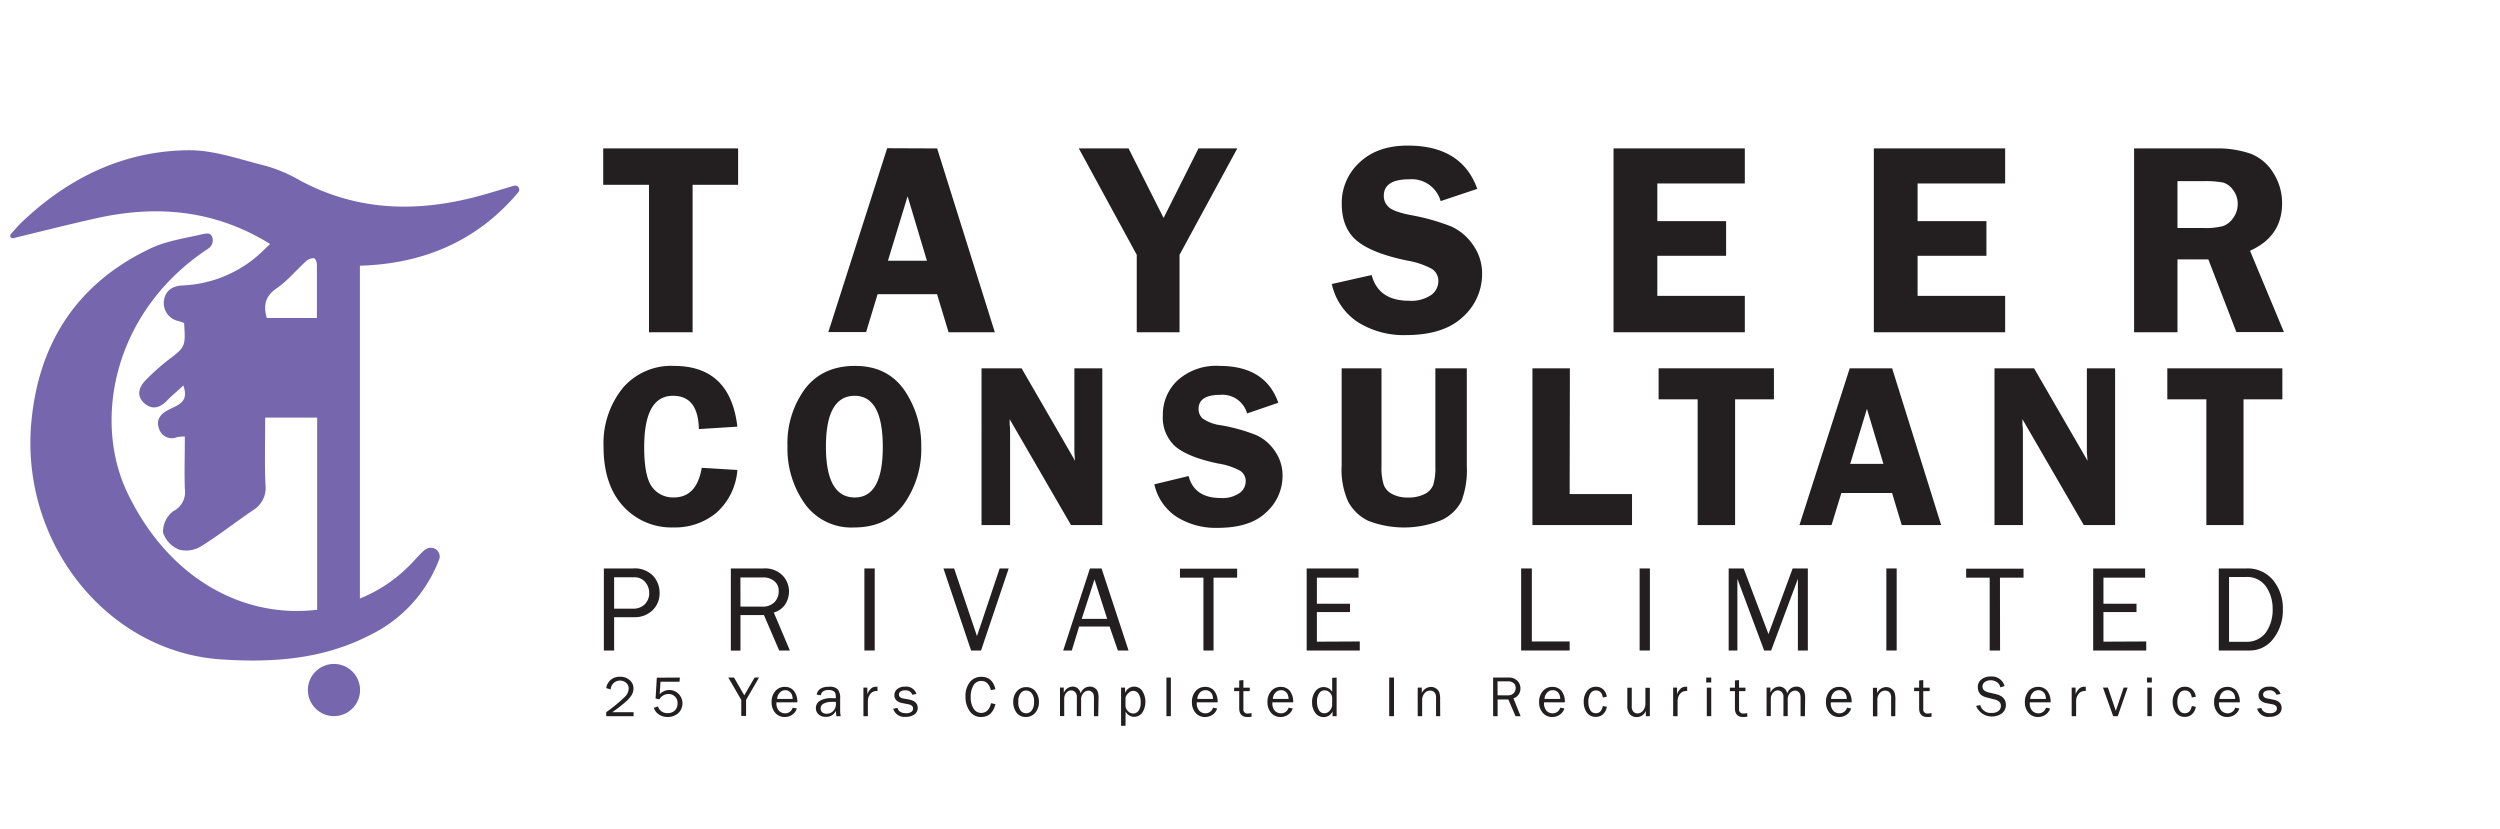
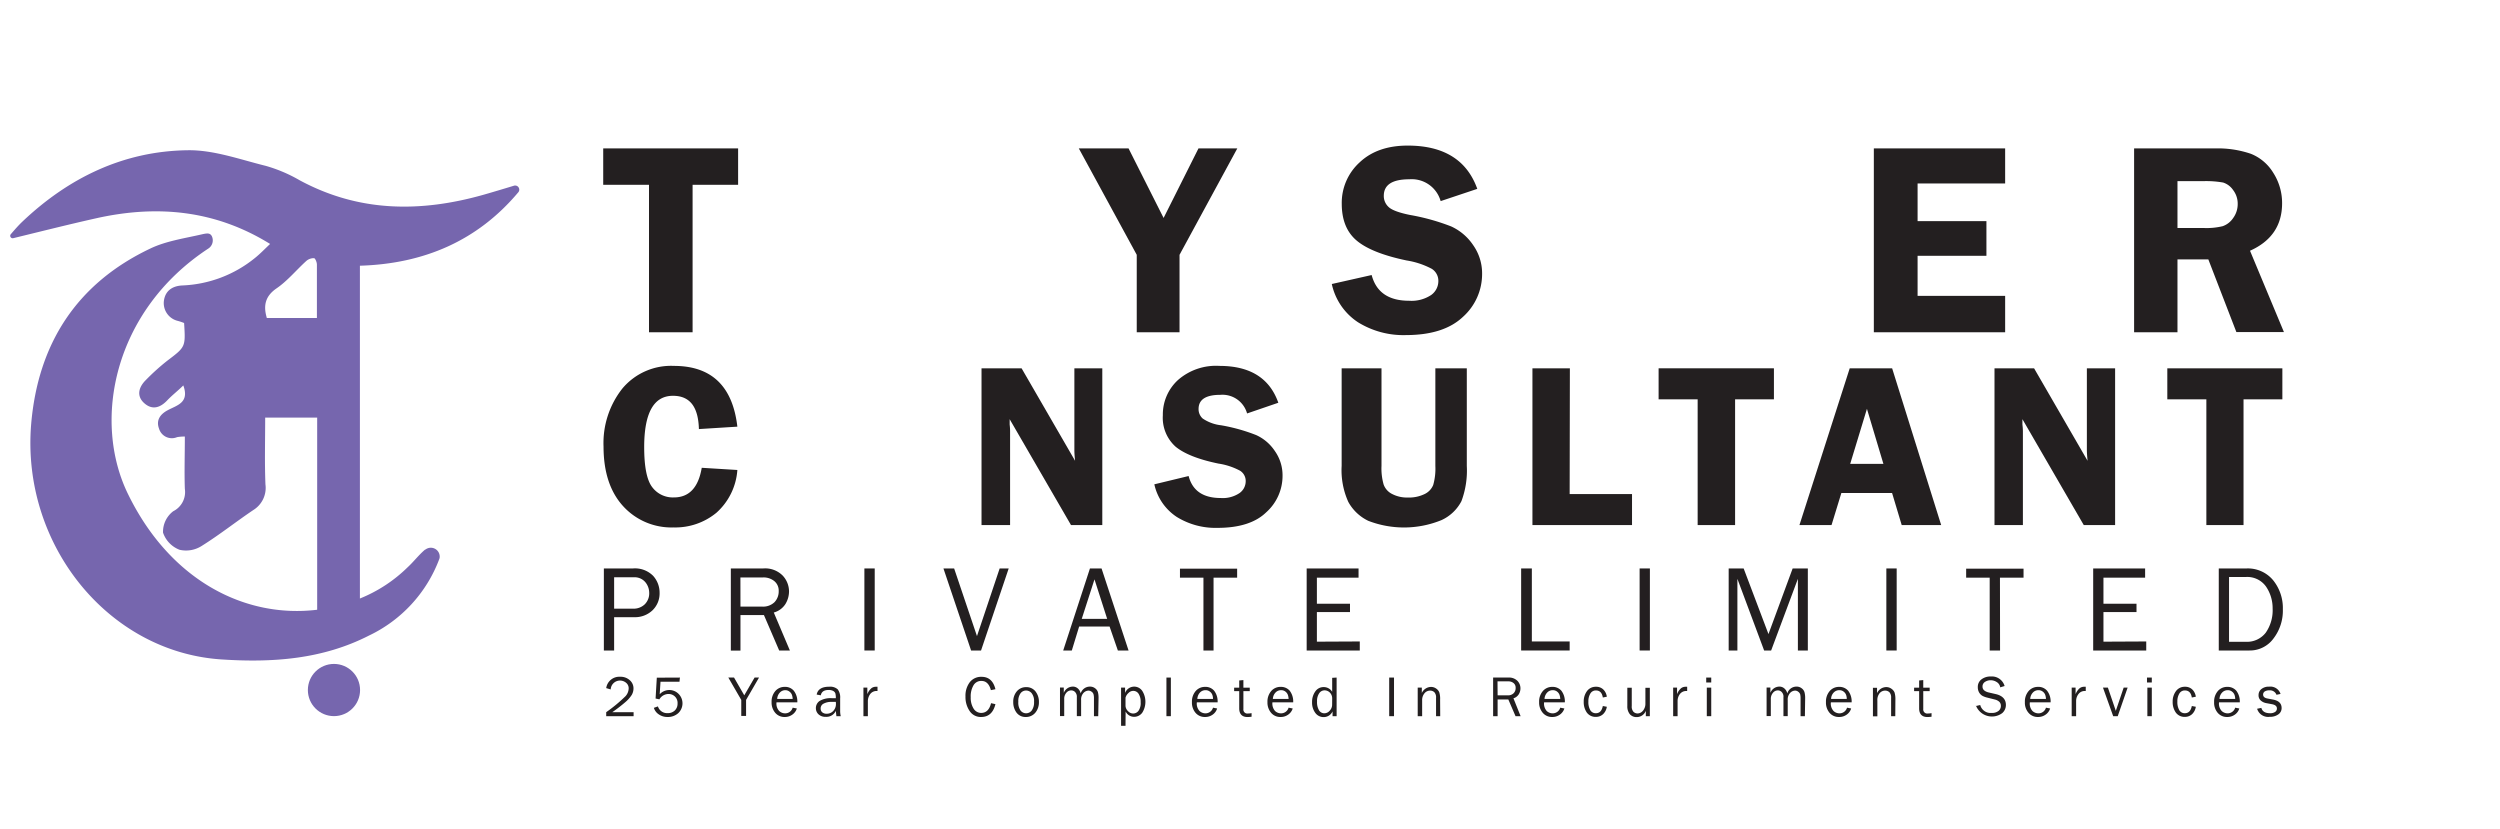
<svg xmlns="http://www.w3.org/2000/svg" viewBox="0 0 467.41 155.08">
  <defs>
    <style>.cls-1{fill:#fff;}.cls-2{fill:#7666ae;}.cls-3{fill:#231f20;}</style>
  </defs>
  <title>Tayseer Consultant Logo 3</title>
  <g id="Layer_2" data-name="Layer 2">
    <g id="Layer_1-2" data-name="Layer 1">
      <rect class="cls-1" width="467.41" height="155.08" />
      <circle class="cls-2" cx="62.44" cy="129.01" r="4.88" />
      <path class="cls-2" d="M96.86,36c-7.58,9-17.57,13.32-29.57,13.68v62.22a27.21,27.21,0,0,0,8.9-5.82c1.15-1.05,2.1-2.33,3.29-3.33l.06,0a1.66,1.66,0,0,1,2.66,1.5,1.07,1.07,0,0,1-.07.27A25.92,25.92,0,0,1,69,118.82c-8.71,4.45-18,5.1-27.6,4.47C20.19,121.9,4,101.79,5.82,79.38,7.08,64.29,14.32,53,28.14,46.45c2.9-1.38,6.25-1.87,9.44-2.6,1.2-.28,1.65-.31,2,.26a1.82,1.82,0,0,1-.66,2.38C21.19,58.16,17.18,78.75,24,92.51,31.89,108.58,45.86,115.64,59.3,114V78.08H49.58c0,4.18-.12,8.34.05,12.5a4.86,4.86,0,0,1-2.24,4.76c-3.26,2.19-6.35,4.65-9.68,6.73a5.43,5.43,0,0,1-4.14.72,5.26,5.26,0,0,1-3.09-3.21,4.84,4.84,0,0,1,1.91-4,4,4,0,0,0,2.17-4.18c-.11-3.2,0-6.4,0-9.78a7.78,7.78,0,0,0-1.45.11,2.5,2.5,0,0,1-3.38-1.6c-.57-1.54.18-2.65,1.6-3.42,1.7-.93,4.15-1.38,2.94-4.65-1,1-2.08,1.82-3,2.79-1.33,1.41-2.83,1.86-4.32.51s-1-3,.3-4.29a41.6,41.6,0,0,1,4-3.61c3.43-2.6,3.46-2.56,3.17-7.07A10.56,10.56,0,0,0,33.26,60a3.42,3.42,0,0,1-2.6-3.87c.29-1.79,1.58-2.67,3.43-2.76a22.93,22.93,0,0,0,13.58-5.14c1-.8,1.89-1.74,2.83-2.62-10.32-6.39-21.23-7.34-32.61-4.78-5,1.12-10,2.38-15.41,3.7A.46.46,0,0,1,2,43.81c.76-.88,1.42-1.64,2.14-2.33,8.66-8.23,18.92-13.22,30.89-13.39C39.91,28,44.83,29.81,49.65,31A27.71,27.71,0,0,1,56,33.69c11.09,6,22.61,6.06,34.41,2.72,1.89-.54,3.77-1.11,5.65-1.68A.77.77,0,0,1,96.86,36Zm-47,23.46h9.39c0-3.44,0-6.7,0-10,0-.42-.31-1.17-.53-1.19a2.12,2.12,0,0,0-1.43.5c-1.88,1.7-3.52,3.73-5.58,5.14S49.18,57.06,49.88,59.42Z" />
      <path class="cls-3" d="M138,27.75v6.8h-8.51V62.12h-8.15V34.55h-8.56v-6.8Z" />
-       <path class="cls-3" d="M175.21,27.75,186,62.12h-8.65L175.19,55H164.08l-2.15,7.08h-7.06l11-34.37Zm-9.2,21h7.29l-3.61-12.06Z" />
      <path class="cls-3" d="M231.33,27.75l-10.8,19.89V62.12h-8V47.64L201.7,27.75H211l6.55,13,6.52-13Z" />
      <path class="cls-3" d="M276.2,35.31l-6.85,2.29a5.62,5.62,0,0,0-5.86-4.08q-4.77,0-4.77,3.09a2.76,2.76,0,0,0,.9,2.09c.59.57,1.93,1.07,4,1.49a40.26,40.26,0,0,1,7.69,2.14,9.88,9.88,0,0,1,4.11,3.49,9.15,9.15,0,0,1,1.68,5.37,10.75,10.75,0,0,1-3.59,8.06q-3.59,3.39-10.63,3.4a16.14,16.14,0,0,1-9-2.41A11.43,11.43,0,0,1,249,53.1l7.45-1.68c.84,3.2,3.17,4.81,7,4.81a6.63,6.63,0,0,0,4.12-1.07,3.2,3.2,0,0,0,1.35-2.56,2.65,2.65,0,0,0-1.23-2.34A15,15,0,0,0,263,48.7q-6.56-1.37-9.35-3.72t-2.79-6.88a10.22,10.22,0,0,1,3.33-7.73q3.33-3.15,9-3.15Q273.3,27.22,276.2,35.31Z" />
-       <path class="cls-3" d="M326.22,34.3H309.86v7.05h12.86v6.47H309.86v7.5h16.36v6.8H301.67V27.75h24.55Z" />
      <path class="cls-3" d="M374.89,34.3H358.52v7.05h12.87v6.47H358.52v7.5h16.37v6.8H350.34V27.75h24.55Z" />
      <path class="cls-3" d="M407.11,48.5V62.12H399V27.75h15.11a19.06,19.06,0,0,1,6.71,1A8.62,8.62,0,0,1,425,32.28,10.44,10.44,0,0,1,426.67,38q0,6.2-6,8.88l6.34,15.2h-8.89L412.88,48.5Zm0-14.63v8.76h4.94a12.84,12.84,0,0,0,3.51-.34,3.89,3.89,0,0,0,1.95-1.51,4.42,4.42,0,0,0,.86-2.68,4.17,4.17,0,0,0-.86-2.57,3.58,3.58,0,0,0-1.86-1.4,18.2,18.2,0,0,0-3.78-.26Z" />
      <path class="cls-3" d="M137.86,79.77l-7.19.45C130.56,76.08,129,74,125.82,74q-5.37,0-5.38,9.56,0,5.52,1.47,7.48A4.81,4.81,0,0,0,126,93q4.26,0,5.2-5.54l6.66.41a11.82,11.82,0,0,1-3.92,8,12.06,12.06,0,0,1-8,2.74,12.2,12.2,0,0,1-9.46-4q-3.63-4-3.64-11.1a16.45,16.45,0,0,1,3.52-10.87A11.86,11.86,0,0,1,126,68.41Q136.54,68.41,137.86,79.77Z" />
-       <path class="cls-3" d="M159.63,98.62a10.67,10.67,0,0,1-9.16-4.44,17.78,17.78,0,0,1-3.24-10.76,17.15,17.15,0,0,1,3.28-10.72q3.28-4.29,9.36-4.29T169.12,73a18.23,18.23,0,0,1,3.12,10.49A17.71,17.71,0,0,1,169,94.24Q165.81,98.62,159.63,98.62ZM159.82,74q-5.4,0-5.4,9.5t5.4,9.51q5.24,0,5.23-9.49T159.82,74Z" />
      <path class="cls-3" d="M206.09,68.86V98.17h-5.85l-11.47-19.8c0,.5,0,.83,0,1a10.62,10.62,0,0,1,.08,1.27V98.17h-5.34V68.86H191l10,17.29c-.09-.86-.13-1.51-.13-2V68.86Z" />
      <path class="cls-3" d="M239,75.3l-5.84,2a4.78,4.78,0,0,0-5-3.48q-4.07,0-4.07,2.64a2.35,2.35,0,0,0,.76,1.78,7.66,7.66,0,0,0,3.44,1.27,33.31,33.31,0,0,1,6.56,1.83,8.31,8.31,0,0,1,3.51,3,7.84,7.84,0,0,1,1.43,4.58,9.14,9.14,0,0,1-3.06,6.87c-2,1.94-5.06,2.9-9.06,2.9a13.76,13.76,0,0,1-7.67-2.05,9.8,9.8,0,0,1-4.18-6.09L222.23,89q1.07,4.11,6,4.11a5.6,5.6,0,0,0,3.51-.92,2.7,2.7,0,0,0,1.16-2.18,2.26,2.26,0,0,0-1.05-2,12.53,12.53,0,0,0-4.06-1.34c-3.73-.77-6.38-1.83-8-3.16a7.25,7.25,0,0,1-2.38-5.88,8.73,8.73,0,0,1,2.84-6.59A10.77,10.77,0,0,1,228,68.41Q236.58,68.41,239,75.3Z" />
      <path class="cls-3" d="M274.24,68.86V87.11a16.37,16.37,0,0,1-1,6.58,7.88,7.88,0,0,1-3.73,3.55,18.52,18.52,0,0,1-13.68.14,8.39,8.39,0,0,1-3.75-3.55,14.43,14.43,0,0,1-1.24-6.72V68.86h7.45V87.11a11,11,0,0,0,.4,3.48,3.18,3.18,0,0,0,1.59,1.77,6,6,0,0,0,2.93.66,6.66,6.66,0,0,0,3.14-.65,3.22,3.22,0,0,0,1.61-1.7,11.08,11.08,0,0,0,.4-3.56V68.86Z" />
      <path class="cls-3" d="M293.47,92.37h11.66v5.8H286.51V68.86h7Z" />
      <path class="cls-3" d="M331.66,68.86v5.8H324.4V98.17h-7V74.66h-7.3v-5.8Z" />
      <path class="cls-3" d="M353.76,68.86l9.17,29.31h-7.38l-1.8-6h-9.48l-1.84,6h-6l9.4-29.31Zm-7.84,17.87h6.21l-3.08-10.29Z" />
      <path class="cls-3" d="M395.45,68.86V98.17h-5.86l-11.47-19.8c0,.5,0,.83,0,1a10.89,10.89,0,0,1,.09,1.27V98.17H372.9V68.86h7.4l10,17.29c-.08-.86-.13-1.51-.13-2V68.86Z" />
      <path class="cls-3" d="M426.72,68.86v5.8h-7.26V98.17h-6.95V74.66h-7.3v-5.8Z" />
      <path class="cls-3" d="M114.82,121.62H112.9V106.28h5.44a4.77,4.77,0,0,1,3.77,1.38,4.68,4.68,0,0,1,1.21,3.17A4.38,4.38,0,0,1,122,114.1a4.73,4.73,0,0,1-3.46,1.29h-3.72Zm0-7.82h3.53a3,3,0,0,0,2.2-.82,2.89,2.89,0,0,0,.83-2.15,3.15,3.15,0,0,0-.74-2,2.63,2.63,0,0,0-2.15-.9h-3.67Z" />
      <path class="cls-3" d="M147.68,121.62h-2L142.83,115h-4.39v6.64h-1.8V106.28h6.05a4.62,4.62,0,0,1,3.65,1.34,4.35,4.35,0,0,1,1.18,2.94,4.57,4.57,0,0,1-.66,2.35,3.73,3.73,0,0,1-2.19,1.61Zm-9.24-8.21h4a3.08,3.08,0,0,0,2.37-.83,2.92,2.92,0,0,0,.78-2.06,2.3,2.3,0,0,0-.83-1.88,3.17,3.17,0,0,0-2.08-.68h-4.25Z" />
      <path class="cls-3" d="M163.54,121.62h-1.93V106.28h1.93Z" />
      <path class="cls-3" d="M188.59,106.28l-5.17,15.34h-1.86l-5.17-15.34h2l4.27,12.65,4.24-12.65Z" />
      <path class="cls-3" d="M211,121.62h-2l-1.55-4.48h-5.69l-1.37,4.48h-1.61l5-15.34h2.17ZM207,115.7l-2.37-7.38-2.38,7.38Z" />
      <path class="cls-3" d="M226.89,121.62H225V108h-4.39v-1.68H231.3V108h-4.41Z" />
      <path class="cls-3" d="M254.23,119.93v1.69H244.3V106.28H254V108h-7.79v4.88h6.19v1.56h-6.19v5.53Z" />
      <path class="cls-3" d="M293.47,119.93v1.69H284.4V106.28h2v13.65Z" />
      <path class="cls-3" d="M308.47,121.62h-1.92V106.28h1.92Z" />
      <path class="cls-3" d="M338,121.62h-1.86v-13.4l-5,13.4h-1.31l-5-13.4v13.4h-1.63V106.28H326l4.64,12.27,4.52-12.27H338Z" />
      <path class="cls-3" d="M354.61,121.62h-1.93V106.28h1.93Z" />
      <path class="cls-3" d="M373.94,121.62H372V108h-4.4v-1.68h10.73V108h-4.41Z" />
      <path class="cls-3" d="M401.27,119.93v1.69h-9.92V106.28h9.71V108h-7.79v4.88h6.18v1.56h-6.18v5.53Z" />
      <path class="cls-3" d="M414.83,121.62V106.28H420a6.14,6.14,0,0,1,5,2.21,8.27,8.27,0,0,1,1.81,5.42,8.55,8.55,0,0,1-1.76,5.48,5.47,5.47,0,0,1-4.48,2.23Zm1.92-1.63h3.11a4.42,4.42,0,0,0,3.76-1.71,7.36,7.36,0,0,0,1.28-4.51,7.17,7.17,0,0,0-1.22-4.08,4.29,4.29,0,0,0-3.82-1.81h-3.11Z" />
      <path class="cls-3" d="M118.46,133.15v.75h-5.12v-.75a28,28,0,0,0,3.62-3,2.27,2.27,0,0,0,.58-1.43,1.31,1.31,0,0,0-.49-1.07,1.75,1.75,0,0,0-1.13-.41,1.74,1.74,0,0,0-1.74,1.66l-.84-.25a2.47,2.47,0,0,1,2.59-2.12,2.55,2.55,0,0,1,1.81.64,2,2,0,0,1,.7,1.54,2.46,2.46,0,0,1-.33,1.22,6.25,6.25,0,0,1-1.25,1.39,29.13,29.13,0,0,1-2.38,1.83Z" />
      <path class="cls-3" d="M127.12,126.68l-.08.78h-3.55l-.15,2.34a2.44,2.44,0,0,1,3.52-.08,2.51,2.51,0,0,1-.06,3.62,2.88,2.88,0,0,1-2,.71,2.81,2.81,0,0,1-1.62-.48,2.25,2.25,0,0,1-.93-1.23l.76-.27a1.78,1.78,0,0,0,1.8,1.26,1.86,1.86,0,0,0,1.37-.51,1.76,1.76,0,0,0,.5-1.3,1.66,1.66,0,0,0-.5-1.3,1.69,1.69,0,0,0-1.2-.47,2,2,0,0,0-1.7,1l-.71-.15.23-3.9Z" />
      <path class="cls-3" d="M141.91,126.68l-2.42,4.18v3h-.9v-3l-2.42-4.18h1.07l1.91,3.32,1.93-3.32Z" />
      <path class="cls-3" d="M148.2,132.31l.78.15a2.18,2.18,0,0,1-.83,1.14,2.37,2.37,0,0,1-1.44.45,2.23,2.23,0,0,1-1.77-.78,2.93,2.93,0,0,1-.68-2,3,3,0,0,1,.7-2.07,2.29,2.29,0,0,1,1.77-.78,2.12,2.12,0,0,1,1.68.72,3.25,3.25,0,0,1,.66,2.17h-3.89a2,2,0,0,0,.51,1.63,1.64,1.64,0,0,0,1.08.43A1.45,1.45,0,0,0,148.2,132.31Zm0-1.63a2.48,2.48,0,0,0-.15-.8,1.33,1.33,0,0,0-.47-.59,1.23,1.23,0,0,0-.78-.25,1.38,1.38,0,0,0-1,.45,1.83,1.83,0,0,0-.49,1.19Z" />
      <path class="cls-3" d="M157.19,133.9h-.82c0-.17-.06-.49-.1-1a1.91,1.91,0,0,1-1.87,1.12,1.87,1.87,0,0,1-1.38-.48,1.56,1.56,0,0,1-.48-1.15,1.6,1.6,0,0,1,.69-1.33,4,4,0,0,1,2.34-.52l.7,0a3.37,3.37,0,0,0-.09-.92.91.91,0,0,0-.42-.45,1.8,1.8,0,0,0-.83-.17c-.85,0-1.34.32-1.47,1l-.77-.14c.19-1,1-1.47,2.36-1.47a2.1,2.1,0,0,1,1.57.49,2.48,2.48,0,0,1,.46,1.69v2.27A4.26,4.26,0,0,0,157.19,133.9Zm-.92-2.67-.77,0a3,3,0,0,0-1.53.33,1,1,0,0,0-.54.94.9.9,0,0,0,.29.67,1.22,1.22,0,0,0,.85.27,1.61,1.61,0,0,0,1.24-.54,1.87,1.87,0,0,0,.48-1.28C156.29,131.48,156.28,131.36,156.27,131.23Z" />
      <path class="cls-3" d="M162.26,133.9h-.83v-5.34h.73v1.24a2.7,2.7,0,0,1,.78-1.14,1.35,1.35,0,0,1,.79-.26,2.06,2.06,0,0,1,.33,0v.79h-.17a1.47,1.47,0,0,0-1.14.51,2.19,2.19,0,0,0-.49,1.35Z" />
-       <path class="cls-3" d="M167,132.51l.8-.16c.17.67.73,1,1.67,1a1.65,1.65,0,0,0,.88-.23.75.75,0,0,0,.36-.66c0-.42-.31-.68-.92-.8l-1.12-.21a2.06,2.06,0,0,1-1.06-.5,1.27,1.27,0,0,1-.39-1,1.41,1.41,0,0,1,.54-1.12,2.13,2.13,0,0,1,1.43-.45,2,2,0,0,1,2.15,1.36l-.76.16a1.3,1.3,0,0,0-1.35-.83,1.5,1.5,0,0,0-.83.2.67.67,0,0,0-.33.59c0,.39.28.64.83.74l1.05.19c1.08.2,1.63.73,1.63,1.58a1.4,1.4,0,0,1-.61,1.19,2.64,2.64,0,0,1-1.62.46A2.16,2.16,0,0,1,167,132.51Z" />
      <path class="cls-3" d="M185.29,131.47l.82.18q-.59,2.4-2.67,2.4a2.48,2.48,0,0,1-2.15-1.11,4.6,4.6,0,0,1-.78-2.72,4.18,4.18,0,0,1,.81-2.68,2.68,2.68,0,0,1,2.19-1c1.35,0,2.22.77,2.6,2.32l-.85.17c-.31-1.15-.9-1.72-1.76-1.72a1.65,1.65,0,0,0-1.48.8,4.07,4.07,0,0,0-.53,2.25,3.78,3.78,0,0,0,.54,2.13,1.66,1.66,0,0,0,1.43.8C184.38,133.28,185,132.68,185.29,131.47Z" />
      <path class="cls-3" d="M191.77,134.05a2.07,2.07,0,0,1-1.72-.82,3.25,3.25,0,0,1-.61-2,2.93,2.93,0,0,1,.69-2,2.23,2.23,0,0,1,1.73-.76,2.13,2.13,0,0,1,1.74.8,3.13,3.13,0,0,1,.64,2,3,3,0,0,1-.69,2A2.25,2.25,0,0,1,191.77,134.05Zm.06-.69a1.33,1.33,0,0,0,1.07-.53,2.57,2.57,0,0,0,.43-1.62,2.36,2.36,0,0,0-.45-1.61,1.36,1.36,0,0,0-1.06-.5,1.29,1.29,0,0,0-1,.5,2.43,2.43,0,0,0-.43,1.6,2.54,2.54,0,0,0,.43,1.66A1.33,1.33,0,0,0,191.83,133.36Z" />
      <path class="cls-3" d="M205.33,133.9h-.8v-3.32a2.85,2.85,0,0,0-.08-.77.88.88,0,0,0-.34-.47,1,1,0,0,0-.62-.22,1.33,1.33,0,0,0-.92.44,1.81,1.81,0,0,0-.44,1.33v3h-.8v-3.52a1.26,1.26,0,0,0-.34-1,1,1,0,0,0-.71-.29,1.19,1.19,0,0,0-.92.45,1.7,1.7,0,0,0-.39,1.15v3.2h-.79v-5.34h.71v1a1.83,1.83,0,0,1,1.65-1.17,1.39,1.39,0,0,1,1,.37,1.73,1.73,0,0,1,.51.91,1.79,1.79,0,0,1,1.69-1.28,1.55,1.55,0,0,1,1,.31,1.44,1.44,0,0,1,.53.72,4.21,4.21,0,0,1,.12,1.14Z" />
      <path class="cls-3" d="M210.43,135.7h-.83v-7.14h.75v1a1.82,1.82,0,0,1,3.21-.39,3.82,3.82,0,0,1,0,4.08,1.87,1.87,0,0,1-1.53.77,1.76,1.76,0,0,1-1.58-1Zm0-5.25V132a1.54,1.54,0,0,0,.51,1,1.31,1.31,0,0,0,.9.4,1.25,1.25,0,0,0,1-.48,2.49,2.49,0,0,0,.42-1.64,2.72,2.72,0,0,0-.38-1.56,1.16,1.16,0,0,0-1-.55,1.23,1.23,0,0,0-.89.39A1.8,1.8,0,0,0,210.43,130.45Z" />
      <path class="cls-3" d="M218.91,133.9h-.83v-7.22h.83Z" />
      <path class="cls-3" d="M226.79,132.31l.77.15a2.16,2.16,0,0,1-.82,1.14,2.37,2.37,0,0,1-1.44.45,2.26,2.26,0,0,1-1.78-.78,2.92,2.92,0,0,1-.67-2,3,3,0,0,1,.7-2.07,2.29,2.29,0,0,1,1.77-.78,2.12,2.12,0,0,1,1.68.72,3.25,3.25,0,0,1,.65,2.17h-3.88a2,2,0,0,0,.51,1.63,1.63,1.63,0,0,0,1.07.43A1.47,1.47,0,0,0,226.79,132.31Zm0-1.63a2.24,2.24,0,0,0-.14-.8,1.33,1.33,0,0,0-.47-.59,1.24,1.24,0,0,0-.79-.25,1.41,1.41,0,0,0-1.05.45,1.87,1.87,0,0,0-.48,1.19Z" />
      <path class="cls-3" d="M234,133.33V134a5.74,5.74,0,0,1-.76.06c-1,0-1.55-.54-1.55-1.62v-3.22h-.95v-.65h.95l0-1.35.78-.07v1.42h1.19v.65h-1.19v3.35a.74.74,0,0,0,.85.83A4,4,0,0,0,234,133.33Z" />
      <path class="cls-3" d="M240.92,132.31l.77.15a2.18,2.18,0,0,1-.83,1.14,2.37,2.37,0,0,1-1.44.45,2.23,2.23,0,0,1-1.77-.78,2.93,2.93,0,0,1-.68-2,3,3,0,0,1,.7-2.07,2.29,2.29,0,0,1,1.77-.78,2.16,2.16,0,0,1,1.69.72,3.3,3.3,0,0,1,.65,2.17H237.9a2.08,2.08,0,0,0,.5,1.63,1.64,1.64,0,0,0,1.08.43A1.47,1.47,0,0,0,240.92,132.31Zm0-1.63a2.48,2.48,0,0,0-.15-.8,1.38,1.38,0,0,0-.46-.59,1.26,1.26,0,0,0-.79-.25,1.38,1.38,0,0,0-1.05.45,1.83,1.83,0,0,0-.49,1.19Z" />
      <path class="cls-3" d="M249.9,126.68v7.22h-.76V133a1.8,1.8,0,0,1-1.68,1.07,1.9,1.9,0,0,1-1.55-.79,3.2,3.2,0,0,1-.6-2,3.33,3.33,0,0,1,.6-2,1.86,1.86,0,0,1,1.58-.82,1.84,1.84,0,0,1,1.58.88v-2.61Zm-.83,3.94a1.54,1.54,0,0,0-.43-1.13,1.39,1.39,0,0,0-1-.42,1.2,1.2,0,0,0-1,.55,2.56,2.56,0,0,0-.4,1.54,3,3,0,0,0,.37,1.64,1.15,1.15,0,0,0,1,.56,1.33,1.33,0,0,0,1-.49,1.61,1.61,0,0,0,.45-1.14Z" />
      <path class="cls-3" d="M260.63,133.9h-.9v-7.22h.9Z" />
      <path class="cls-3" d="M269.27,133.9h-.78v-3.43a1.38,1.38,0,0,0-.32-1.05,1.12,1.12,0,0,0-.78-.3,1.34,1.34,0,0,0-1.07.51,2,2,0,0,0-.43,1.34v2.93h-.83v-5.34h.77v1a1.94,1.94,0,0,1,1.69-1.13,1.65,1.65,0,0,1,1,.31,1.59,1.59,0,0,1,.57.69,4.09,4.09,0,0,1,.16,1.4Z" />
      <path class="cls-3" d="M284.3,133.9h-.95L282,130.77H280v3.13h-.84v-7.22H282a2.2,2.2,0,0,1,1.72.63,2,2,0,0,1,.55,1.38,2.12,2.12,0,0,1-.31,1.11,1.8,1.8,0,0,1-1,.76ZM280,130h1.89a1.41,1.41,0,0,0,1.11-.4,1.33,1.33,0,0,0,.37-1,1.08,1.08,0,0,0-.39-.89,1.5,1.5,0,0,0-1-.32h-2Z" />
      <path class="cls-3" d="M291.71,132.31l.77.15a2.18,2.18,0,0,1-.83,1.14,2.37,2.37,0,0,1-1.44.45,2.23,2.23,0,0,1-1.77-.78,2.93,2.93,0,0,1-.68-2,3,3,0,0,1,.7-2.07,2.29,2.29,0,0,1,1.77-.78,2.16,2.16,0,0,1,1.69.72,3.3,3.3,0,0,1,.65,2.17h-3.88a2.08,2.08,0,0,0,.5,1.63,1.64,1.64,0,0,0,1.08.43A1.47,1.47,0,0,0,291.71,132.31Zm0-1.63a2.48,2.48,0,0,0-.15-.8,1.38,1.38,0,0,0-.46-.59,1.26,1.26,0,0,0-.79-.25,1.39,1.39,0,0,0-1.05.45,1.83,1.83,0,0,0-.49,1.19Z" />
      <path class="cls-3" d="M299.67,132l.75.14a2.4,2.4,0,0,1-.7,1.38,1.93,1.93,0,0,1-1.36.51,2,2,0,0,1-1.69-.82,3.39,3.39,0,0,1-.57-2,3.22,3.22,0,0,1,.61-2,2,2,0,0,1,1.66-.81,1.89,1.89,0,0,1,1.4.52,2.3,2.3,0,0,1,.65,1.34l-.75.15c-.14-.88-.57-1.32-1.28-1.32a1.16,1.16,0,0,0-1.05.58,2.75,2.75,0,0,0-.37,1.51,3,3,0,0,0,.36,1.6,1.17,1.17,0,0,0,1,.57C299.05,133.36,299.49,132.91,299.67,132Z" />
      <path class="cls-3" d="M308.46,133.9h-.75v-1a1.82,1.82,0,0,1-1.7,1.17,1.64,1.64,0,0,1-1.29-.54,2.32,2.32,0,0,1-.47-1.54v-3.41h.83V132a1.43,1.43,0,0,0,.33,1.09,1.09,1.09,0,0,0,.73.3,1.26,1.26,0,0,0,.73-.23,1.67,1.67,0,0,0,.54-.65,1.9,1.9,0,0,0,.22-.92v-3h.83Z" />
      <path class="cls-3" d="M313.65,133.9h-.83v-5.34h.73v1.24a2.61,2.61,0,0,1,.77-1.14,1.36,1.36,0,0,1,.8-.26,2,2,0,0,1,.32,0v.79h-.17a1.48,1.48,0,0,0-1.14.51,2.13,2.13,0,0,0-.48,1.35Z" />
      <path class="cls-3" d="M319.94,126.68v.92H319v-.92Zm0,1.88v5.34h-.83v-5.34Z" />
-       <path class="cls-3" d="M326.68,133.33V134a5.61,5.61,0,0,1-.76.06c-1,0-1.55-.54-1.55-1.62v-3.22h-.94v-.65h.94l0-1.35.77-.07v1.42h1.2v.65h-1.2v3.35a.75.75,0,0,0,.86.83A3.81,3.81,0,0,0,326.68,133.33Z" />
      <path class="cls-3" d="M337.45,133.9h-.81v-3.32a3.46,3.46,0,0,0-.07-.77,1,1,0,0,0-.35-.47.94.94,0,0,0-.62-.22,1.33,1.33,0,0,0-.92.44,1.81,1.81,0,0,0-.44,1.33v3h-.8v-3.52a1.22,1.22,0,0,0-.34-1,1,1,0,0,0-.7-.29,1.17,1.17,0,0,0-.92.45,1.71,1.71,0,0,0-.4,1.15v3.2h-.79v-5.34H331v1a1.81,1.81,0,0,1,1.64-1.17,1.39,1.39,0,0,1,1,.37,1.75,1.75,0,0,1,.52.91,1.78,1.78,0,0,1,1.68-1.28,1.53,1.53,0,0,1,1,.31,1.44,1.44,0,0,1,.53.72,4.14,4.14,0,0,1,.13,1.14Z" />
      <path class="cls-3" d="M345.33,132.31l.77.15a2.16,2.16,0,0,1-.82,1.14,2.38,2.38,0,0,1-1.45.45,2.23,2.23,0,0,1-1.77-.78,2.92,2.92,0,0,1-.67-2,3,3,0,0,1,.7-2.07,2.28,2.28,0,0,1,1.76-.78,2.16,2.16,0,0,1,1.69.72,3.3,3.3,0,0,1,.65,2.17h-3.88a2,2,0,0,0,.51,1.63,1.61,1.61,0,0,0,1.07.43A1.47,1.47,0,0,0,345.33,132.31Zm-.05-1.63a2.24,2.24,0,0,0-.14-.8,1.4,1.4,0,0,0-.47-.59,1.24,1.24,0,0,0-.79-.25,1.41,1.41,0,0,0-1.05.45,1.77,1.77,0,0,0-.48,1.19Z" />
      <path class="cls-3" d="M354.35,133.9h-.78v-3.43a1.42,1.42,0,0,0-.32-1.05,1.13,1.13,0,0,0-.79-.3,1.34,1.34,0,0,0-1.06.51A2,2,0,0,0,351,131v2.93h-.83v-5.34h.77v1a1.93,1.93,0,0,1,1.69-1.13,1.64,1.64,0,0,1,1,.31,1.62,1.62,0,0,1,.58.69,4.36,4.36,0,0,1,.16,1.4Z" />
      <path class="cls-3" d="M361.13,133.33V134a5.87,5.87,0,0,1-.77.06c-1,0-1.55-.54-1.55-1.62v-3.22h-.94v-.65h.94l0-1.35.77-.07v1.42h1.2v.65h-1.2v3.35a.75.75,0,0,0,.86.83A4,4,0,0,0,361.13,133.33Z" />
      <path class="cls-3" d="M369.42,132l.81-.19a2,2,0,0,0,2.13,1.48,1.93,1.93,0,0,0,1.29-.37,1.19,1.19,0,0,0,.44-1,1,1,0,0,0-.33-.74,1.88,1.88,0,0,0-.77-.39l-1.44-.36a3.71,3.71,0,0,1-.92-.34,1.76,1.76,0,0,1-.61-.63,1.94,1.94,0,0,1-.24-1,1.73,1.73,0,0,1,.68-1.44,2.73,2.73,0,0,1,1.75-.54,2.48,2.48,0,0,1,2.58,1.78l-.82.25a1.38,1.38,0,0,0-.67-1,2.09,2.09,0,0,0-1.12-.33,1.91,1.91,0,0,0-1.06.31,1,1,0,0,0-.46.89c0,.54.39.9,1.17,1.09l1.35.31c1.24.3,1.85,1,1.85,2a2,2,0,0,1-.69,1.55,3.22,3.22,0,0,1-4.92-1.43Z" />
      <path class="cls-3" d="M382.52,132.31l.78.15a2.18,2.18,0,0,1-.83,1.14,2.37,2.37,0,0,1-1.44.45,2.23,2.23,0,0,1-1.77-.78,2.88,2.88,0,0,1-.68-2,3,3,0,0,1,.7-2.07,2.29,2.29,0,0,1,1.77-.78,2.12,2.12,0,0,1,1.68.72,3.25,3.25,0,0,1,.66,2.17h-3.88a2,2,0,0,0,.5,1.63,1.64,1.64,0,0,0,1.08.43A1.45,1.45,0,0,0,382.52,132.31Zm0-1.63a2.48,2.48,0,0,0-.15-.8,1.33,1.33,0,0,0-.47-.59,1.23,1.23,0,0,0-.78-.25,1.38,1.38,0,0,0-1.05.45,1.83,1.83,0,0,0-.49,1.19Z" />
      <path class="cls-3" d="M388.16,133.9h-.83v-5.34h.73v1.24a2.7,2.7,0,0,1,.78-1.14,1.35,1.35,0,0,1,.79-.26,2.06,2.06,0,0,1,.33,0v.79h-.17a1.45,1.45,0,0,0-1.14.51,2.13,2.13,0,0,0-.49,1.35Z" />
      <path class="cls-3" d="M397.79,128.56l-1.85,5.34h-.85l-1.91-5.34h.92l1.48,4.34,1.47-4.34Z" />
      <path class="cls-3" d="M402.31,126.68v.92h-.9v-.92Zm0,1.88v5.34h-.83v-5.34Z" />
      <path class="cls-3" d="M409.79,132l.75.14a2.4,2.4,0,0,1-.7,1.38,1.93,1.93,0,0,1-1.36.51,2,2,0,0,1-1.69-.82,3.39,3.39,0,0,1-.58-2,3.22,3.22,0,0,1,.62-2,2,2,0,0,1,1.66-.81,1.89,1.89,0,0,1,1.4.52,2.3,2.3,0,0,1,.65,1.34l-.75.15c-.14-.88-.57-1.32-1.28-1.32a1.16,1.16,0,0,0-1.05.58,2.75,2.75,0,0,0-.37,1.51,3,3,0,0,0,.36,1.6,1.17,1.17,0,0,0,1,.57C409.17,133.36,409.61,132.91,409.79,132Z" />
      <path class="cls-3" d="M417.9,132.31l.77.15a2.16,2.16,0,0,1-.82,1.14,2.38,2.38,0,0,1-1.45.45,2.23,2.23,0,0,1-1.77-.78,2.92,2.92,0,0,1-.67-2,3,3,0,0,1,.7-2.07,2.29,2.29,0,0,1,1.77-.78,2.15,2.15,0,0,1,1.68.72,3.3,3.3,0,0,1,.65,2.17h-3.88a2,2,0,0,0,.51,1.63,1.63,1.63,0,0,0,1.07.43A1.47,1.47,0,0,0,417.9,132.31Zm0-1.63a2.24,2.24,0,0,0-.14-.8,1.4,1.4,0,0,0-.47-.59,1.24,1.24,0,0,0-.79-.25,1.41,1.41,0,0,0-1.05.45,1.77,1.77,0,0,0-.48,1.19Z" />
      <path class="cls-3" d="M422,132.51l.79-.16c.18.67.73,1,1.67,1a1.62,1.62,0,0,0,.88-.23.75.75,0,0,0,.36-.66c0-.42-.3-.68-.92-.8l-1.12-.21a2.07,2.07,0,0,1-1-.5,1.27,1.27,0,0,1-.39-1,1.4,1.4,0,0,1,.53-1.12,2.16,2.16,0,0,1,1.44-.45,2,2,0,0,1,2.14,1.36l-.76.16a1.3,1.3,0,0,0-1.35-.83,1.53,1.53,0,0,0-.83.2.68.68,0,0,0-.32.59c0,.39.27.64.83.74l1,.19c1.09.2,1.63.73,1.63,1.58a1.4,1.4,0,0,1-.61,1.19,2.63,2.63,0,0,1-1.61.46A2.15,2.15,0,0,1,422,132.51Z" />
    </g>
  </g>
</svg>